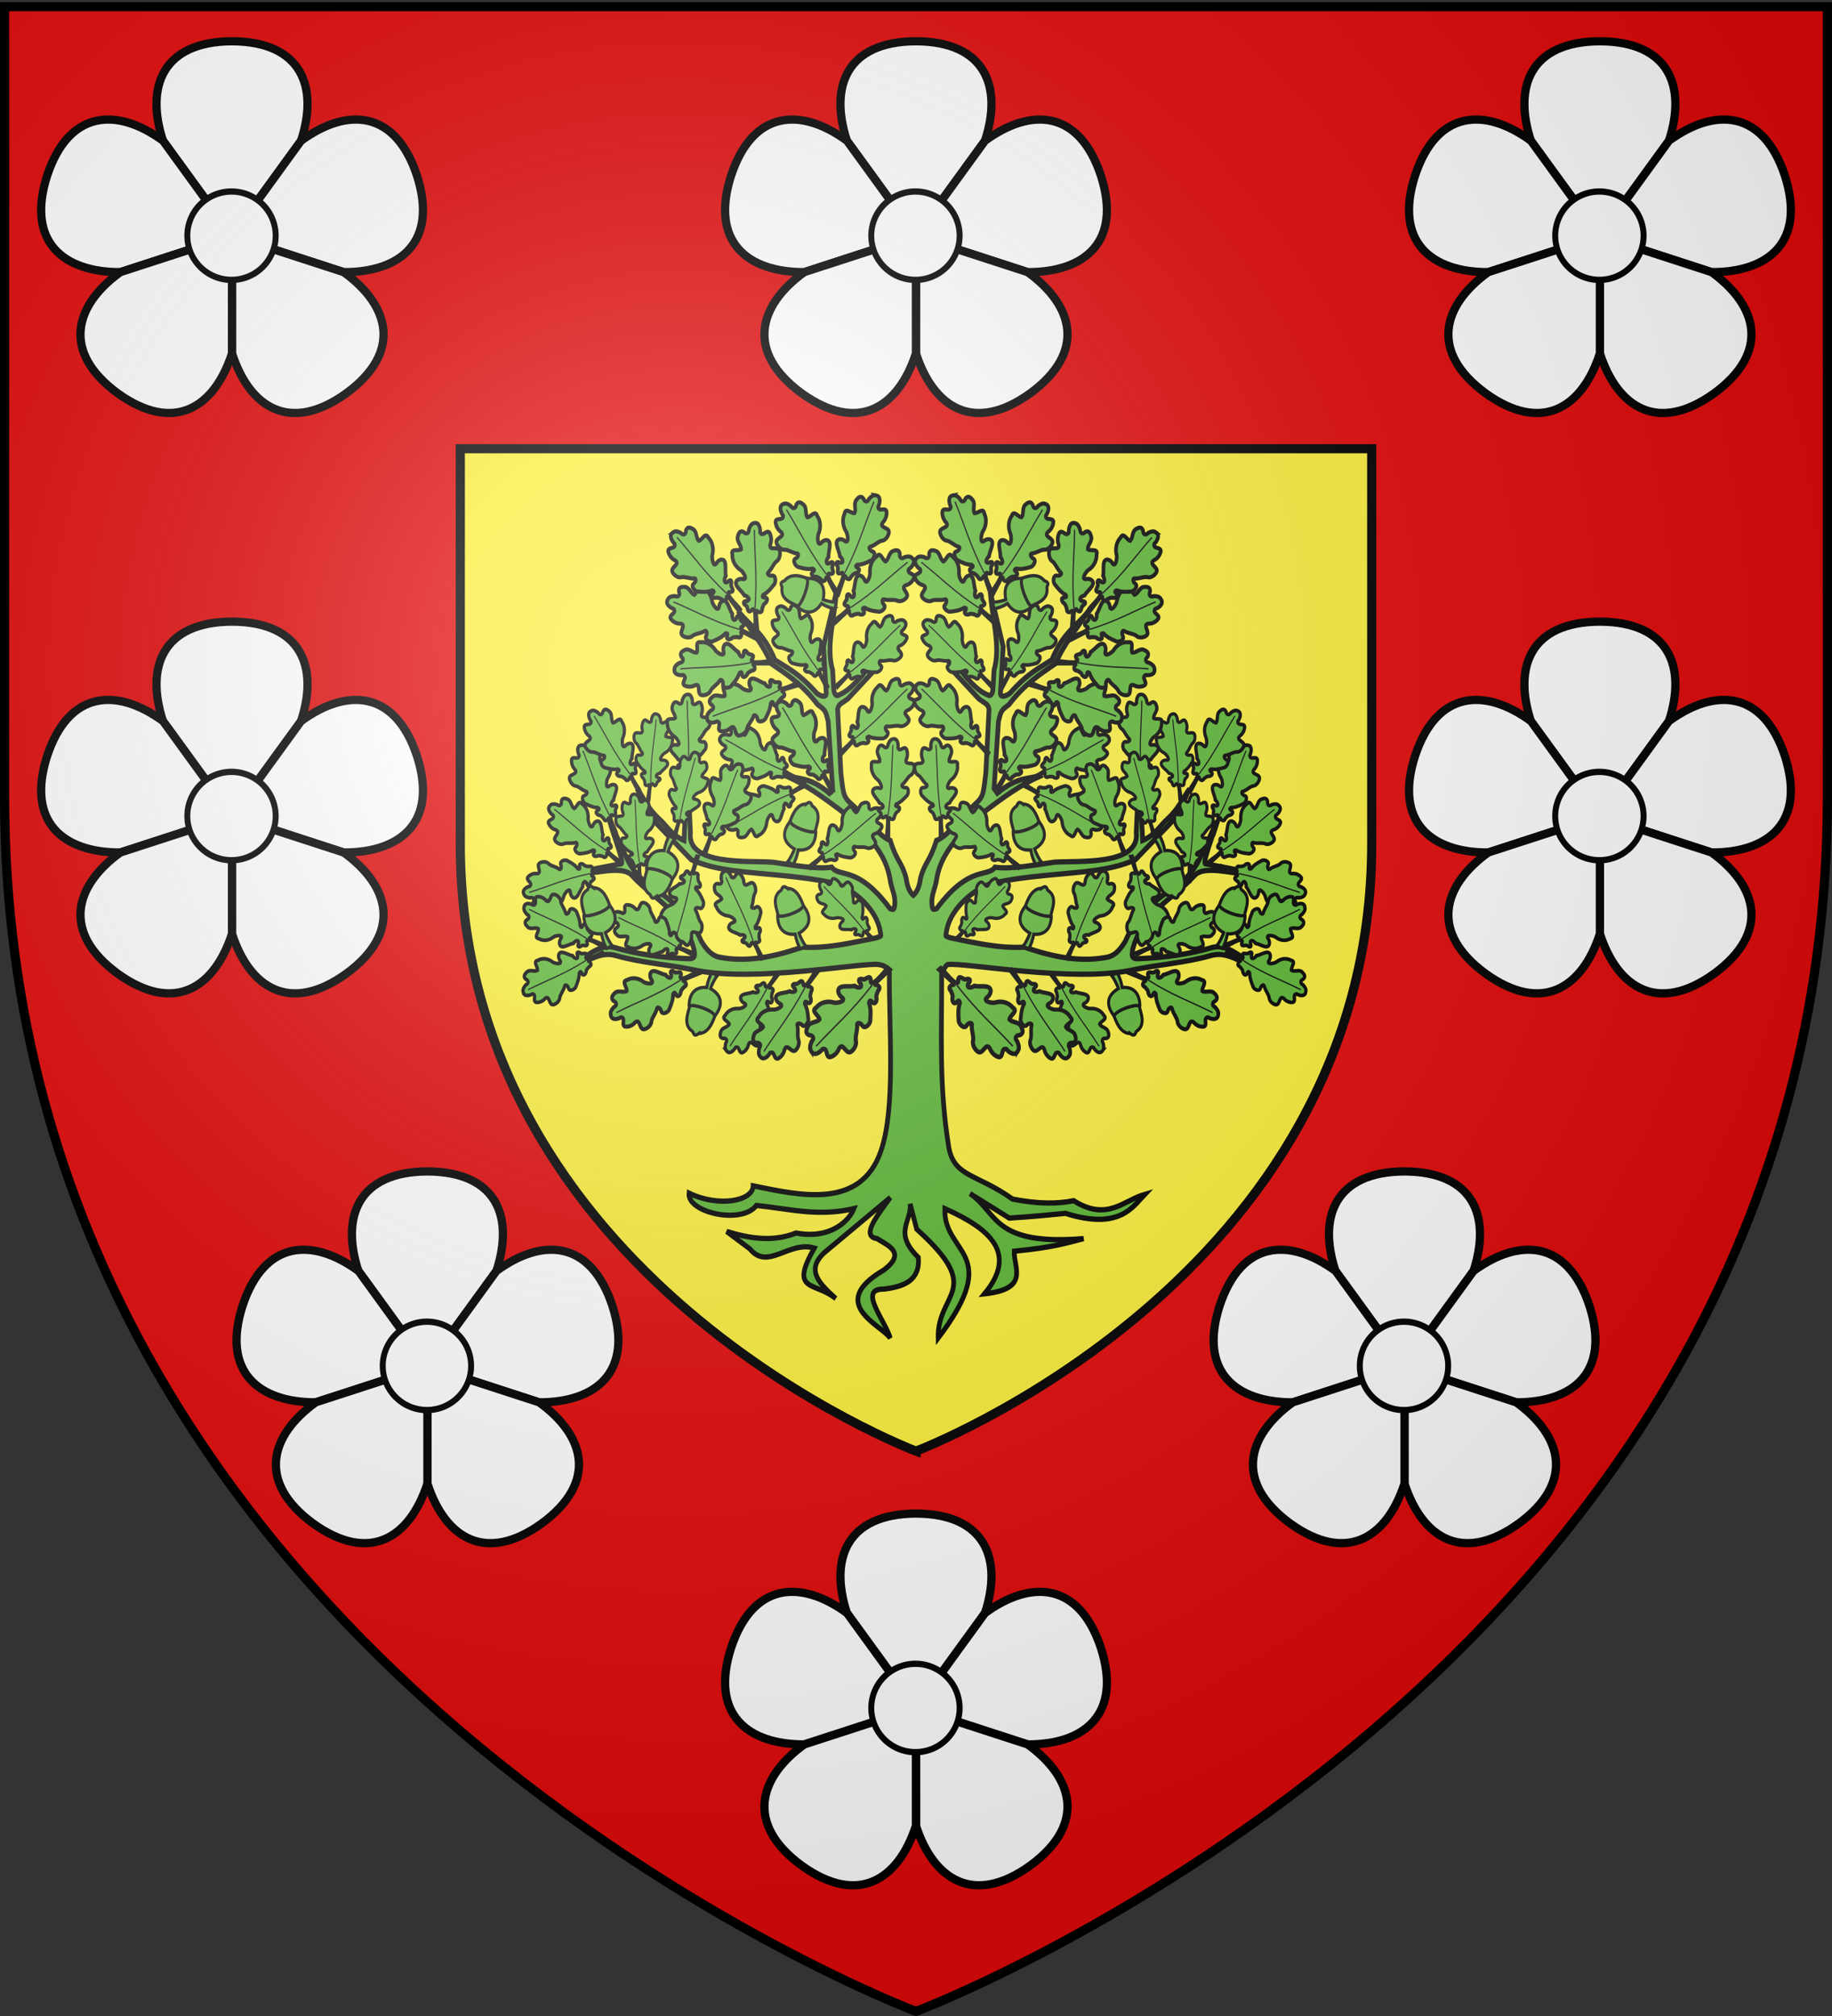
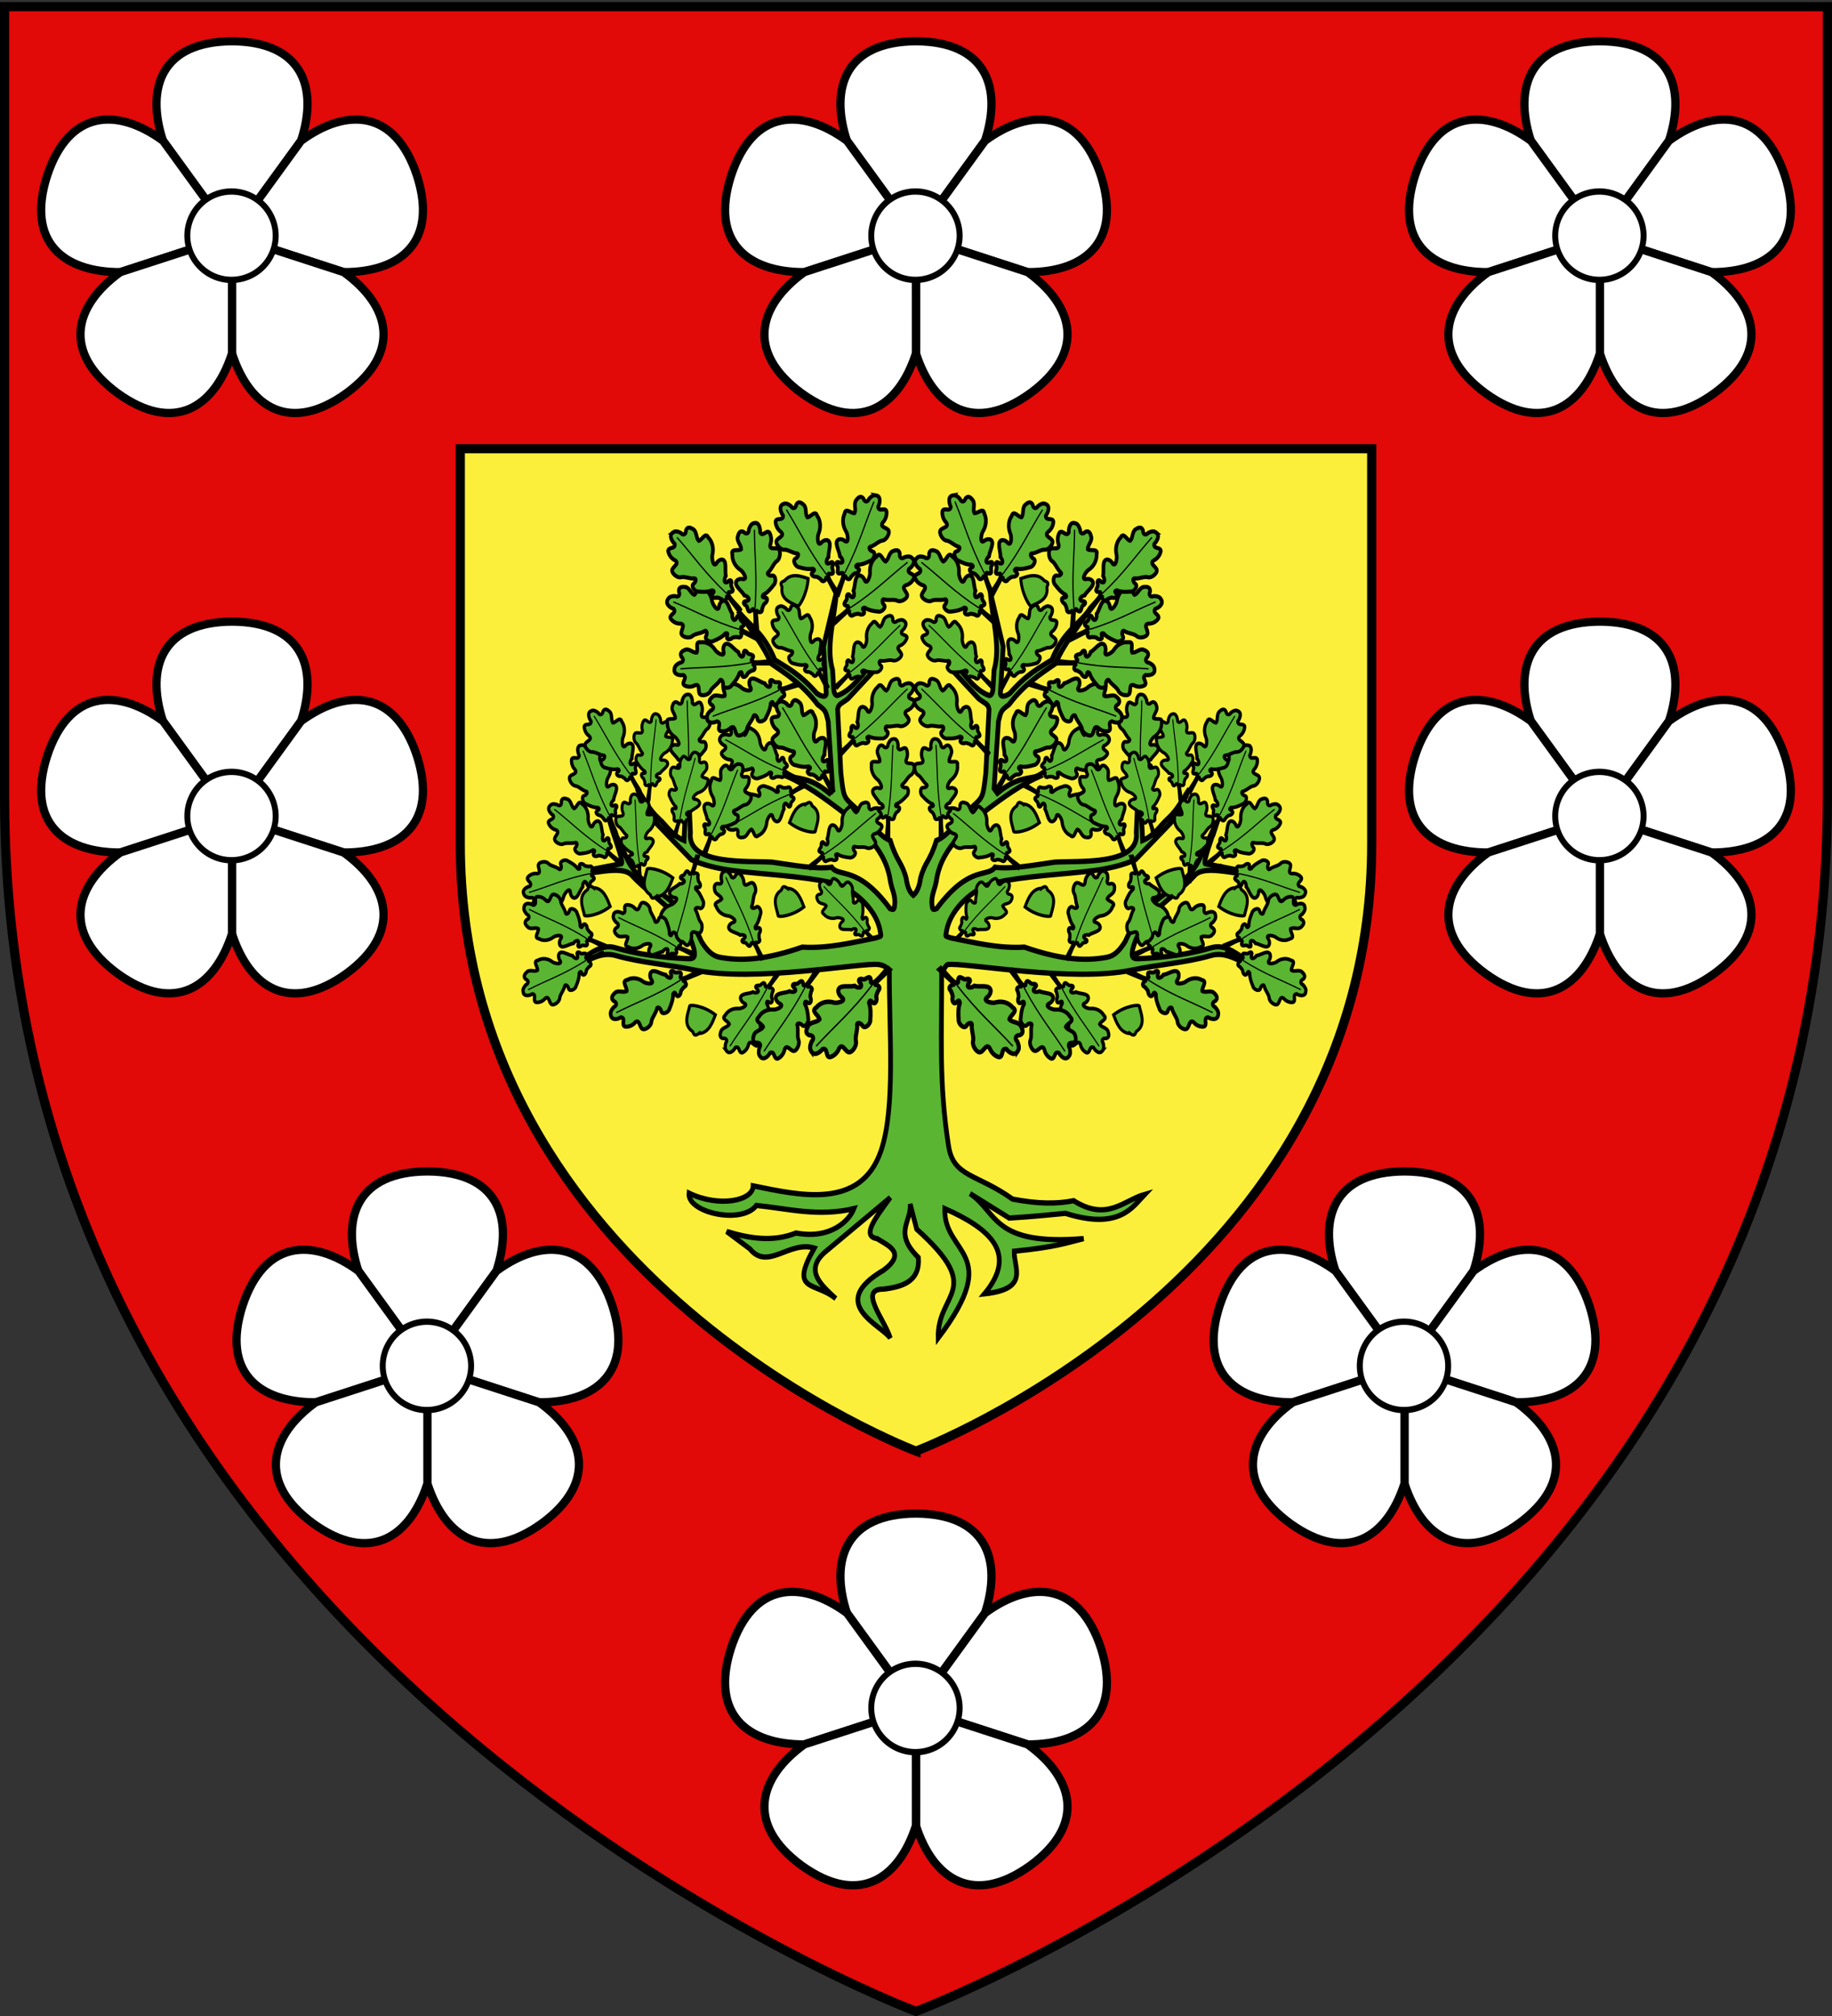
<svg xmlns="http://www.w3.org/2000/svg" xmlns:xlink="http://www.w3.org/1999/xlink" width="600" height="660" version="1.0">
  <rect width="100%" height="100%" fill="#333333" stroke="none" />
  <desc>Flag of Canton of Valais (Wallis)</desc>
  <defs>
    <g id="d">
      <path id="c" d="M0 0v1h.5z" transform="rotate(18 3.157 -.5)" />
      <use xlink:href="#c" width="810" height="540" transform="scale(-1 1)" />
    </g>
    <g id="e">
      <use xlink:href="#d" width="810" height="540" transform="rotate(72)" />
      <use xlink:href="#d" width="810" height="540" transform="rotate(144)" />
    </g>
    <g id="g">
      <path id="f" d="M0 0v1h.5z" transform="rotate(18 3.157 -.5)" />
      <use xlink:href="#f" width="810" height="540" transform="scale(-1 1)" />
    </g>
    <g id="h">
      <use xlink:href="#g" width="810" height="540" transform="rotate(72)" />
      <use xlink:href="#g" width="810" height="540" transform="rotate(144)" />
    </g>
    <g id="j">
      <path id="i" d="M0 0v1h.5z" transform="rotate(18 3.157 -.5)" />
      <use xlink:href="#i" width="810" height="540" transform="scale(-1 1)" />
    </g>
    <g id="k">
      <use xlink:href="#j" width="810" height="540" transform="rotate(72)" />
      <use xlink:href="#j" width="810" height="540" transform="rotate(144)" />
    </g>
    <g id="m">
      <path id="l" d="M0 0v1h.5z" transform="rotate(18 3.157 -.5)" />
      <use xlink:href="#l" width="810" height="540" transform="scale(-1 1)" />
    </g>
    <g id="n">
      <use xlink:href="#m" width="810" height="540" transform="rotate(72)" />
      <use xlink:href="#m" width="810" height="540" transform="rotate(144)" />
    </g>
    <radialGradient xlink:href="#a" id="X" cx="221.445" cy="226.331" r="300" fx="221.445" fy="226.331" gradientTransform="matrix(1.353 0 0 1.349 -77.63 -85.747)" gradientUnits="userSpaceOnUse" />
    <linearGradient id="a">
      <stop offset="0" style="stop-color:white;stop-opacity:.314" />
      <stop offset=".19" style="stop-color:white;stop-opacity:.251" />
      <stop offset=".6" style="stop-color:#6b6b6b;stop-opacity:.125" />
      <stop offset="1" style="stop-color:black;stop-opacity:.125" />
    </linearGradient>
    <path id="b" d="M2.922 27.673c0-5.952 2.317-9.844 5.579-11.013 1.448-.519 3.307-.273 5.018 1.447 2.119 2.129 2.736 7.993-3.483 9.121.658-.956.619-3.081-.714-3.787-.99-.524-2.113-.253-2.676.123-.824.552-1.729 2.106-1.679 4.108z" />
  </defs>
  <g style="display:inline">
    <path d="M300 658.5s298.5-112.32 298.5-397.772V2.176H1.5v258.552C1.5 546.18 300 658.5 300 658.5" style="fill:#e20909;fill-opacity:1;fill-rule:evenodd;stroke:none;stroke-width:1px;stroke-linecap:butt;stroke-linejoin:miter;stroke-opacity:1" />
    <path d="M300 475.069s149.25-56.16 149.25-198.886V146.907h-298.5v129.276C150.75 418.91 300 475.07 300 475.07z" style="fill:#fcef3c;fill-opacity:1;fill-rule:evenodd;stroke:#000;stroke-width:3;stroke-linecap:butt;stroke-linejoin:miter;stroke-opacity:1" />
  </g>
  <g style="display:inline" transform="matrix(.81 0 0 .9 54.345 61.22)">
    <path d="m271.06 147.406-5.188 19.781 1.094 16.688c.172 2.102-1.97 1.405-3.719.375-7.208-7.37-11.857-9.218-17.062-12.25-4.644-10.194-9.885-12.033-14.844-17.812 4.703 6.375 10.5 12.75 13.281 19.125 6.412 3.977 12.787 7.68 18.906 14.968 3.383 2.195 3.203 2.53 4.25 6.125l1.782 24.406-1.344 1.688c-7.952-6.021-12.07-4.988-18.313-6.562 8.335 3.053 16.356 8.36 24.344 13.843 4.308 4.663 16.14 11.418 18.5 23.875.587 3.931 2.346 5.72 1.906 9.531-.24 2.085-.63 1.642-1.875 1.313-13.208-15.981-20.483-11.167-23.593-15.063-6.542.83-15.921-.827-24.094-1.843-10.061-.561-34.549 1.277-33.031-10.782l-1.125-23.093-1.47 25.969c-5.127-2.002-6.784-5.184-10.03-7.813-4.41-3.656-6.064-7.312-8.907-10.969 2.408 4.199 3.428 8.647 7.72 12.531l14.187 13.282c10.453 4.104 20.916 4.316 36.562 5.719 7.963.713 13.95 1.428 20.469 2.656 6.177 1.163 17.772 8.323 19.406 18 .313 1.852.48 1.28-1.875 2.062-9.517 1.69-19.265 3.918-29.687 3.344-13.533 4.224-23.764 5.331-33.407 3.688-2.907-.496-4.998-2.293-7.406-5.782-3.955-8.414-10.675-14.291-19.281-19.281-5.627-3.263-9.365-7.665-11.156-11.5l-6.657-13c1.485 5.195 6.467 16.066 4.438 15.594l-19.281 3.344c4.421 1.704 19.827-3.814 24.093 1.093 8.722 8.473 21.04 13.36 24.875 26.719.34 1.945.653 3.442-2.218 3.344-10.677-.366-20.9-1.68-29.5-3.969-8.604-2.29-14.05 6.967-21.72 6.844 7.666 1.35 13.147-6.254 21.907-4 10.25 2.637 21.665 3.323 31.531 5.219 24.393 4.685 68.124-2.834 74.72-1.97 1.773.233 3.44.953 4.25 2.376-.145 21.962 2.585 49.72-3.384 65.398-8.184 21.497-32.815 16.17-51.68 12.727-.048 5.495-13.817 7.925-25.937 2.656-.853 7.066 21.332 11.53 27.25 4.469 12.838 1.164 24.959 4.225 39.438 1.156-1.905 4.39-9.432 11.272-23.407 8.875-9.354 3.349-18.708 2.017-28.062-.562l9.375 6.312c7.233 8.066 15.911-3.062 26.062-.281-10.202 16.258.276 12.094 8.688 18.375-6.065-5.068-12.5-10.098-4.688-16.656l26.72-20.094c-5.42 6.764-11.977 14.093-5.345 14.937 4.33 2.492 12.087 5.113 2.688 11.469-23.24 12.215-.907 19.933 2.656 24.719-2.24-6.659-13.146-17.992-2.656-17.813 8.094-.891 14.749-3.034 14.031-11.5-10.35-9.155-2.55-13.082-3.344-19.5l2.657 9.188c27.866 22.577 8.209 22.793 8.687 39.625 26.632-31.677 2.08-30.167 2.688-47.094 18.157 7.278 29.685 16.126 16.03 31 18.479-1.777 11.785-9.45 12.032-15.5 17.052-1.531 21.08-3.062 28.063-4.594-36.993 2.702-34.63-9.418-45.938-16.375l15.875 8.906c10.094-.574 16.009-1.144 22.719-1.718 21.926 6.247 27.337-2.475 32.062-6.906-8.664 2.213-15.16 9.979-28.75 2.312-6.839 1.204-14.396 1.196-24.718-.594-14.345-9.26-23.853-7.935-25.844-19.215-4.04-22.88-2.687-41.17-2.813-63.347.745-.4 1.6-2.632 2.5-2.75 6.595-.865 50.326 6.654 74.72 1.969 9.865-1.896 21.28-2.582 31.53-5.22 8.76-2.253 14.241 5.352 21.907 4-7.67.124-13.115-9.133-21.72-6.843-8.6 2.29-18.823 3.603-29.5 3.969-2.87.098-2.557-1.399-2.218-3.344 3.836-13.359 16.122-18.246 24.844-26.719 4.267-4.907 19.703.611 24.125-1.094l-19.281-3.343c-2.03.472 2.953-10.399 4.437-15.594l-6.656 13c-1.792 3.835-5.53 8.237-11.156 11.5-8.606 4.99-15.327 10.867-19.282 19.281-2.408 3.489-4.499 5.286-7.406 5.781-9.643 1.644-19.873.537-33.406-3.687-10.423.574-20.17-1.654-29.688-3.344-2.354-.782-2.187-.21-1.875-2.062 1.634-9.677 13.23-16.837 19.407-18 6.518-1.228 12.505-1.943 20.468-2.656 15.646-1.403 26.11-1.615 36.563-5.72l14.187-13.28c4.291-3.885 5.312-8.333 7.72-12.532-2.844 3.657-4.497 7.313-8.907 10.969-3.247 2.629-4.904 5.81-10.031 7.813l-1.47-25.97-1.124 23.094c1.517 12.06-22.97 10.221-33.031 10.782-8.173 1.016-17.553 2.674-24.094 1.843-3.11 3.896-10.385-.918-23.594 15.063-1.245.329-1.634.772-1.875-1.312-.44-3.812 1.32-5.6 1.906-9.532 2.36-12.457 14.192-19.212 18.5-23.875 7.988-5.484 16.009-10.79 24.344-13.844-6.242 1.575-10.36.542-18.312 6.563l-1.344-1.687 1.78-24.407c1.049-3.596.869-3.93 4.251-6.125 6.119-7.288 12.495-10.991 18.906-14.969 2.782-6.375 8.579-12.75 13.282-19.125-4.96 5.78-10.2 7.62-14.844 17.813-5.206 3.032-9.855 4.88-17.063 12.25-1.75 1.03-3.89 1.727-3.718-.375l1.093-16.687-5.187-19.782c.643 9.478 4.313 19.778 1.5 28.313l-.438 6.625c-.11 1.77-.654 2.565-1.437 2.656-5.498-1.685-9.833-7.232-13.719-11.531-1.814-4.866-4.958-8.393-8.156-11.875 2.236 4.386 5.308 8.605 5.937 13.312l11.625 11.25c2.451 1.736 3.739 1.738 4.157 3.813l-1.313 23.219c-1.156 9.066-1.08 8.617-5.562 12.374-4.798 3.72-9.609 10.593-14.407 12.157-2.656 7.803-4.688 7.72-6.437 13.781-.436 2.928-1.41 4.994-2.906 6.156-1.496-1.162-2.44-3.228-2.875-6.156-1.75-6.06-3.781-5.978-6.438-13.781-4.798-1.564-9.608-8.437-14.406-12.157-4.483-3.757-4.407-3.308-5.563-12.375l-1.312-23.218c.417-2.075 1.705-2.077 4.156-3.813l11.625-11.25c.63-4.707 3.702-8.926 5.938-13.312-3.198 3.482-6.342 7.009-8.157 11.875-3.886 4.299-8.22 9.846-13.718 11.531-.783-.09-1.327-.885-1.438-2.656l-.437-6.625c-2.813-8.535.856-18.835 1.5-28.313z" style="opacity:1;fill:#5ab532;fill-opacity:1;fill-rule:evenodd;stroke:#000;stroke-width:1.917;stroke-linecap:butt;stroke-linejoin:miter;stroke-miterlimit:4;stroke-dasharray:none;stroke-opacity:1;display:inline" />
    <g id="N">
      <use xlink:href="#o" width="600" height="660" transform="matrix(-.918 -.221 -.273 .918 580.347 63.803)" />
      <use xlink:href="#p" width="600" height="660" transform="scale(1 -1)rotate(-10 -2426.57 -413.482)" />
      <use xlink:href="#q" width="600" height="660" transform="scale(1 -1)rotate(10 3223.601 -130.606)" />
      <use xlink:href="#r" id="A" width="600" height="660" x="0" y="0" transform="rotate(20 62.182 311.192)scale(.9)" />
      <g id="u">
        <path d="M-299.38 350.576c2.063.594 2.622-1.94 2.534-3.437 1.085-1.798 2.538 1.157 3.753-.006.848-1.265.971-3.009.386-4.414-.504-2.377 2.514-.75 3.529-1.776.69-.599.62-3.195-.718-4.23-1.242-.625-1.953-2.505-3.3-3.927-1.415-.864.161-1.743 1.265-1.474 1.52.234 1.691-2.624.608-3.439-1.207-1.424-2.517-2.83-4.244-3.611-1.238-1.843 2.134-.083 1.483-2.224-.92-1.63-.97-.125-1.967-2.95.13-1.966-2.189-1.219-2.59-.199l.662-7.805-.817.102c-.25.87.567 8.171-1.155 7.76-2.177-2.203-1.743.665-2.631 1.33-1.303.603-1.44 1.723.285 1.662 1.858.632.063 1.938-1.024 2.107-.83 1.293-2.21 2.18-3.077 3.463-1.26 1.904 1.017 2.967 2.64 2.49 1.976-.131-.213 2.93-1.15 3.4-1.99 1.15-3.437 3.341-3.308 5.685-.713 2.389 2.52 1.099 3.603 1.887.117 1.478-1.773 2.85-1.444 4.47.26.936.707 2.722 2.488 1.9 1.024-1.036 2.138-.577 2.096.886.36.973.94 2.19 2.092 2.35z" style="fill:#5ab532;fill-opacity:1;fill-rule:evenodd;stroke:#000;stroke-width:1.5;stroke-linecap:butt;stroke-linejoin:miter;stroke-miterlimit:4;stroke-dasharray:none;stroke-opacity:1" transform="rotate(45 51.883 1062.385)scale(1.1)" />
        <path d="M-298.955 319.308c.961 11.605-.2 19.429-.26 28.84" style="fill:#5ab532;fill-rule:evenodd;stroke:#000;stroke-width:.5;stroke-linecap:butt;stroke-linejoin:miter;stroke-miterlimit:4;stroke-dasharray:none;stroke-opacity:1" transform="rotate(45 51.883 1062.385)scale(1.1)" />
      </g>
      <use xlink:href="#s" width="600" height="660" transform="matrix(.9 0 0 .9 10.418 29.552)" />
      <use xlink:href="#u" id="s" width="600" height="660" x="0" y="0" transform="rotate(-10 428.579 268.116)scale(.9)" />
      <use xlink:href="#u" id="v" width="600" height="660" x="0" y="0" transform="rotate(20 155.356 136.292)scale(.9)" />
      <use xlink:href="#v" id="y" width="600" height="660" x="0" y="0" transform="matrix(.9 0 0 .9 -17.431 21.698)" />
      <path d="M-299.38 350.576c2.063.594 2.622-1.94 2.534-3.437 1.085-1.798 2.538 1.157 3.753-.006.848-1.265.971-3.009.386-4.414-.504-2.377 2.514-.75 3.529-1.776.69-.599.62-3.195-.718-4.23-1.242-.625-1.953-2.505-3.3-3.927-1.415-.864.161-1.743 1.265-1.474 1.52.234 1.691-2.624.608-3.439-1.207-1.424-2.517-2.83-4.244-3.611-1.238-1.843 2.134-.083 1.483-2.224-.92-1.63-.97-.125-1.967-2.95.13-1.966-2.189-1.219-2.59-.199l.318-5.402-.816.102c-.25.87.91 5.768-.812 5.358-2.177-2.204-1.743.664-2.631 1.33-1.303.602-1.44 1.722.285 1.66 1.858.633.063 1.939-1.024 2.108-.83 1.293-2.21 2.18-3.077 3.463-1.26 1.904 1.017 2.967 2.64 2.49 1.976-.131-.213 2.93-1.15 3.4-1.99 1.15-3.437 3.341-3.308 5.685-.713 2.389 2.52 1.099 3.603 1.887.117 1.478-1.773 2.85-1.444 4.47.26.936.707 2.722 2.488 1.9 1.024-1.036 2.138-.577 2.096.886.36.973.94 2.19 2.092 2.35z" style="fill:#5ab532;fill-opacity:1;fill-rule:evenodd;stroke:#000;stroke-width:1.5;stroke-linecap:butt;stroke-linejoin:miter;stroke-miterlimit:4;stroke-dasharray:none;stroke-opacity:1" transform="scale(.792 -.792)rotate(45 826.328 780.044)" />
      <path d="M-298.955 319.308c.961 11.605-.2 19.429-.26 28.84" style="fill:#5ab532;fill-rule:evenodd;stroke:#000;stroke-width:.5;stroke-linecap:butt;stroke-linejoin:miter;stroke-miterlimit:4;stroke-dasharray:none;stroke-opacity:1" transform="scale(.792 -.792)rotate(45 826.328 780.044)" />
      <use xlink:href="#v" id="w" width="600" height="660" x="0" y="0" transform="matrix(.9 0 0 -.9 19.058 536.032)" />
      <use xlink:href="#w" id="q" width="600" height="660" x="0" y="0" transform="rotate(40 224.787 318.084)" />
      <use xlink:href="#x" id="z" width="600" height="660" x="0" y="0" transform="rotate(-40 138.392 259.689)" />
      <use xlink:href="#y" id="x" width="600" height="660" x="0" y="0" transform="matrix(1 0 0 -1 .363 554.746)" />
      <use xlink:href="#z" id="p" width="600" height="660" x="0" y="0" transform="scale(1 -1)rotate(-20 -1217.572 -13.856)" />
      <use xlink:href="#p" id="r" width="600" height="660" x="0" y="0" transform="rotate(30 202.499 237.289)" />
      <use xlink:href="#r" width="600" height="660" transform="rotate(-10 98.462 173.076)" />
      <use xlink:href="#A" id="M" width="600" height="660" x="0" y="0" transform="rotate(10 360.6 257.24)" />
      <use xlink:href="#p" width="600" height="660" transform="rotate(-10 46.931 -181.42)" />
      <use xlink:href="#r" id="B" width="600" height="660" x="0" y="0" transform="matrix(-1 0 0 1 399.805 6.888)" />
      <use xlink:href="#B" width="600" height="660" transform="rotate(-25 164.219 245.481)" />
      <use xlink:href="#s" id="C" width="600" height="660" x="0" y="0" transform="rotate(35 424.738 220.631)" />
      <use xlink:href="#C" id="D" width="600" height="660" x="0" y="0" transform="rotate(15 280.054 134.275)" />
      <use xlink:href="#D" id="E" width="600" height="660" x="0" y="0" transform="rotate(25 261.517 156.71)" />
      <use xlink:href="#E" id="F" width="600" height="660" x="0" y="0" transform="rotate(25 258.87 142.495)" />
      <use xlink:href="#F" width="600" height="660" transform="scale(-1 1)rotate(45 -12.294 -410.577)" />
      <use xlink:href="#F" id="o" width="600" height="660" x="0" y="0" transform="rotate(10 -125.755 401.906)" />
      <use xlink:href="#p" id="G" width="600" height="660" x="0" y="0" transform="matrix(-1 0 0 1 444.133 1.45)" />
      <use xlink:href="#G" width="600" height="660" transform="rotate(-50 263.9 207.995)" />
      <use xlink:href="#G" id="H" width="600" height="660" x="0" y="0" transform="scale(-1 1)rotate(-20 -188.905 1711.48)" />
      <use xlink:href="#H" width="600" height="660" transform="matrix(-.966 -.233 -.288 .966 581.984 68.197)" />
      <use xlink:href="#F" id="I" width="600" height="660" x="0" y="0" transform="rotate(10 286.327 375.248)" />
      <use xlink:href="#I" width="600" height="660" transform="scale(-1 1)rotate(10 -.904 -2953.994)" />
      <use xlink:href="#I" width="600" height="660" transform="scale(-1 1)rotate(-20 29.765 1688.681)" />
      <g id="J">
        <path d="M-449.454 255.259s-1.029-.73-1.575-.522c-.635.242-.715 1.152-.982 1.297-4.101 2.48-1.564 7-1.141 9.25.105.56 5.678.151 10.402-3.216-1.056-2.497-2.59-6.69-6.704-6.81z" style="fill:#5ab532;fill-opacity:1;fill-rule:evenodd;stroke:#000;stroke-width:1.2;stroke-linecap:butt;stroke-linejoin:miter;stroke-miterlimit:4;stroke-dasharray:none;stroke-opacity:1;display:inline" transform="translate(700.709 -.177)" />
-         <path d="M-444.186 277.3c-.905-1.147-1.727-3.402-2.07-5.297-7.662.56-7.095-6.659-7.125-7.016.38 1.704 11.19-1.613 10.145-3.585 0 0 6.514 6.018-1.465 10.197.603 1.776 2.181 4.162 2.58 4.578-.69.72-1.13.683-2.065 1.123z" style="fill:#5ab532;fill-opacity:1;fill-rule:evenodd;stroke:#000;stroke-width:1.2;stroke-linecap:butt;stroke-linejoin:miter;stroke-miterlimit:4;stroke-dasharray:none;stroke-opacity:1;display:inline" transform="translate(700.709 -.177)" />
      </g>
      <use xlink:href="#J" id="K" width="600" height="660" x="0" y="0" transform="matrix(1 0 0 -1 -35.8 563.016)" />
      <use xlink:href="#K" width="600" height="660" transform="matrix(1 0 0 -1 -42.536 562.839)" />
      <use xlink:href="#J" id="L" width="600" height="660" x="0" y="0" transform="matrix(-1 0 0 1 510.094 -30.661)" />
      <use xlink:href="#L" width="600" height="660" transform="rotate(180 228.55 241.276)" />
      <use xlink:href="#J" width="600" height="660" transform="rotate(-50 130.76 200.321)" />
      <use xlink:href="#M" width="600" height="660" transform="rotate(10 126.082 290.879)" />
    </g>
    <use xlink:href="#N" width="600" height="660" transform="matrix(-1 0 0 1 605.32 0)" />
  </g>
  <g id="S" style="display:inline" transform="translate(218.723 -136)">
    <path id="O" d="M81.262 149.505c-22.764.11-28.394 14.855-22.625 32.531v.031l22.625 31.125 22.625-31.125v-.03c5.77-17.677.14-32.421-22.625-32.532z" style="fill:#fff;fill-opacity:1;stroke:#000;stroke-width:2.7;stroke-linecap:butt;stroke-linejoin:miter;stroke-miterlimit:4;stroke-dasharray:none;stroke-opacity:1" />
    <use xlink:href="#O" id="P" width="600" height="660" x="0" y="0" transform="rotate(72 81.262 213.208)" />
    <use xlink:href="#P" id="Q" width="600" height="660" x="0" y="0" transform="matrix(-1 0 0 1 162.554 0)" />
    <use xlink:href="#Q" id="R" width="600" height="660" x="0" y="0" transform="rotate(-144 81.277 213.213)" />
    <use xlink:href="#R" width="600" height="660" transform="rotate(72 81.262 213.208)" />
    <path d="M1222.329 134.961a13.117 12.427 0 1 1-26.235 0 13.117 12.427 0 1 1 26.235 0z" style="fill:#fff;fill-opacity:1;stroke:#000;stroke-width:1.765;stroke-linecap:butt;stroke-linejoin:miter;stroke-miterlimit:4;stroke-dasharray:none;stroke-opacity:1" transform="matrix(1.103 0 0 1.164 -1252.663 56.068)" />
  </g>
  <use xlink:href="#S" width="600" height="660" style="display:inline" transform="translate(0 482)" />
  <use xlink:href="#S" id="T" width="600" height="660" x="0" y="0" style="display:inline" transform="translate(-224)" />
  <use xlink:href="#S" id="U" width="600" height="660" x="0" y="0" style="display:inline" transform="translate(224)" />
  <use xlink:href="#T" id="V" width="600" height="660" x="0" y="0" style="display:inline" transform="translate(0 190)" />
  <use xlink:href="#U" id="W" width="600" height="660" x="0" y="0" style="display:inline" transform="translate(0 190)" />
  <use xlink:href="#V" width="600" height="660" style="display:inline" transform="translate(64 180)" />
  <use xlink:href="#W" width="600" height="660" style="display:inline" transform="translate(-64 180)" />
-   <path d="M300 658.5s298.5-112.32 298.5-397.772V2.176H1.5v258.552C1.5 546.18 300 658.5 300 658.5" style="opacity:1;fill:url(#X);fill-opacity:1;fill-rule:evenodd;stroke:none;stroke-width:1px;stroke-linecap:butt;stroke-linejoin:miter;stroke-opacity:1" />
  <path d="M300 658.5S1.5 546.18 1.5 260.728V2.176h597v258.552C598.5 546.18 300 658.5 300 658.5z" style="opacity:1;fill:none;fill-opacity:1;fill-rule:evenodd;stroke:#000;stroke-width:3;stroke-linecap:butt;stroke-linejoin:miter;stroke-miterlimit:4;stroke-dasharray:none;stroke-opacity:1" />
</svg>